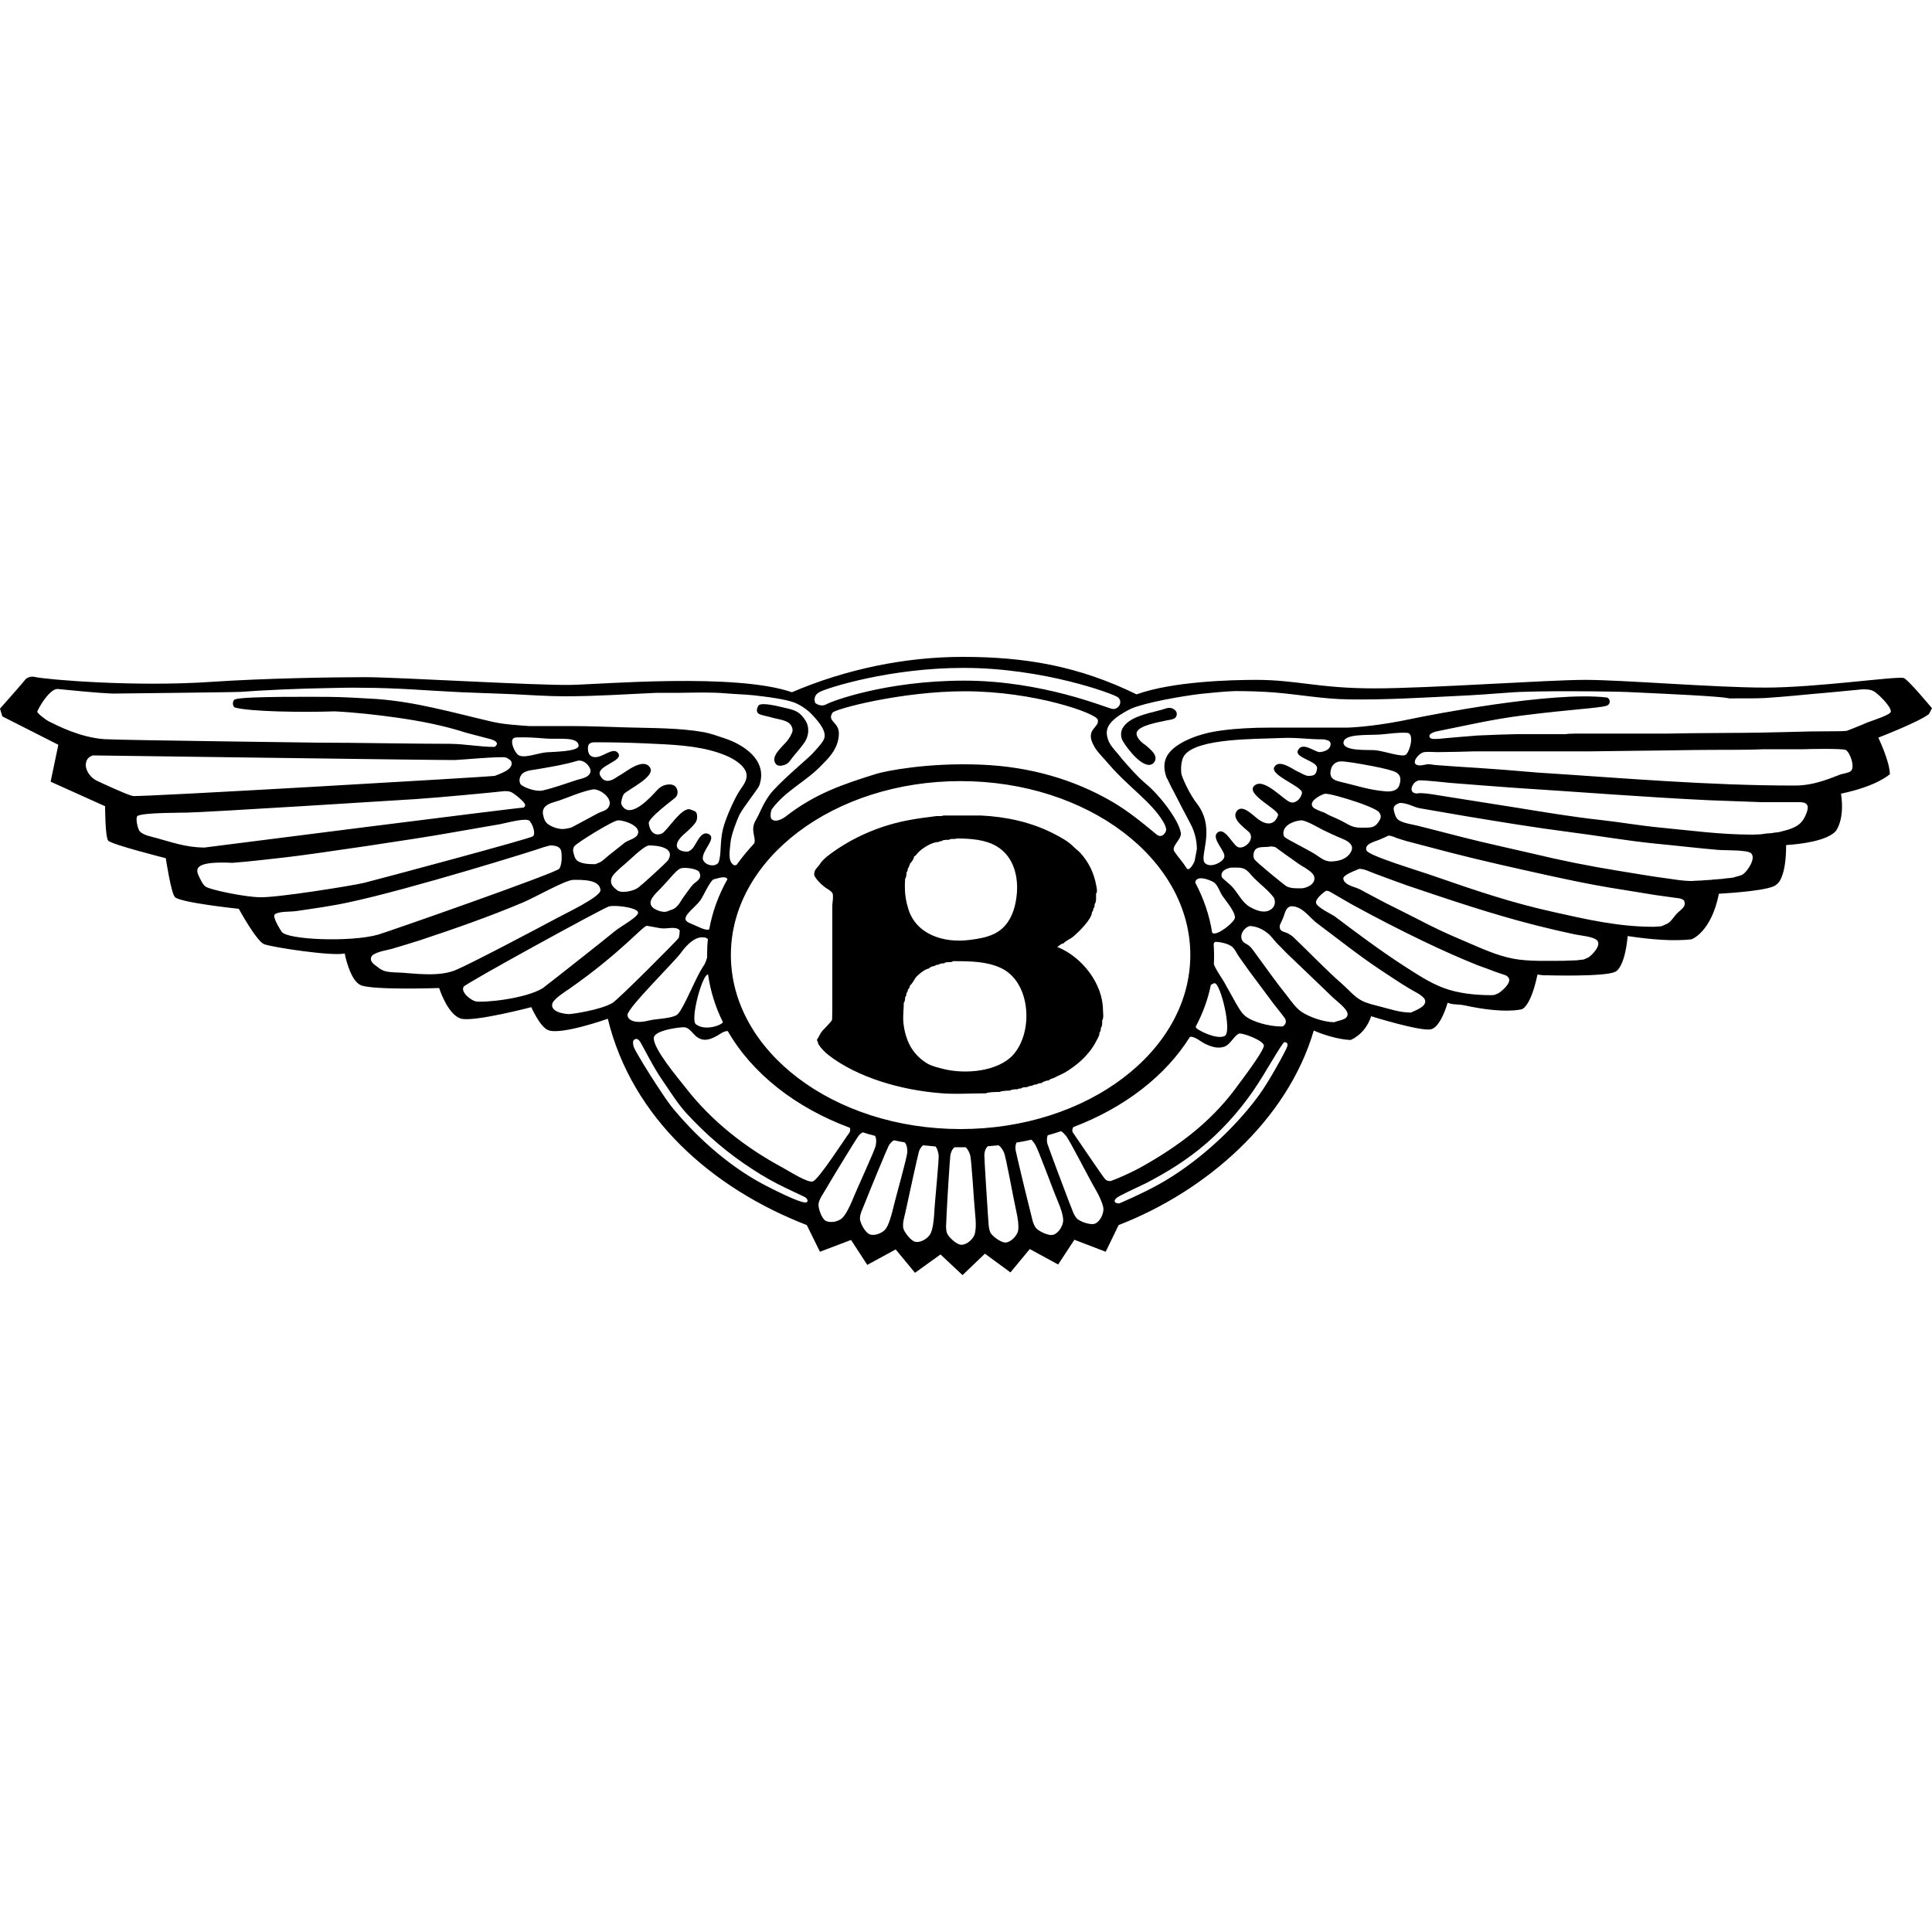
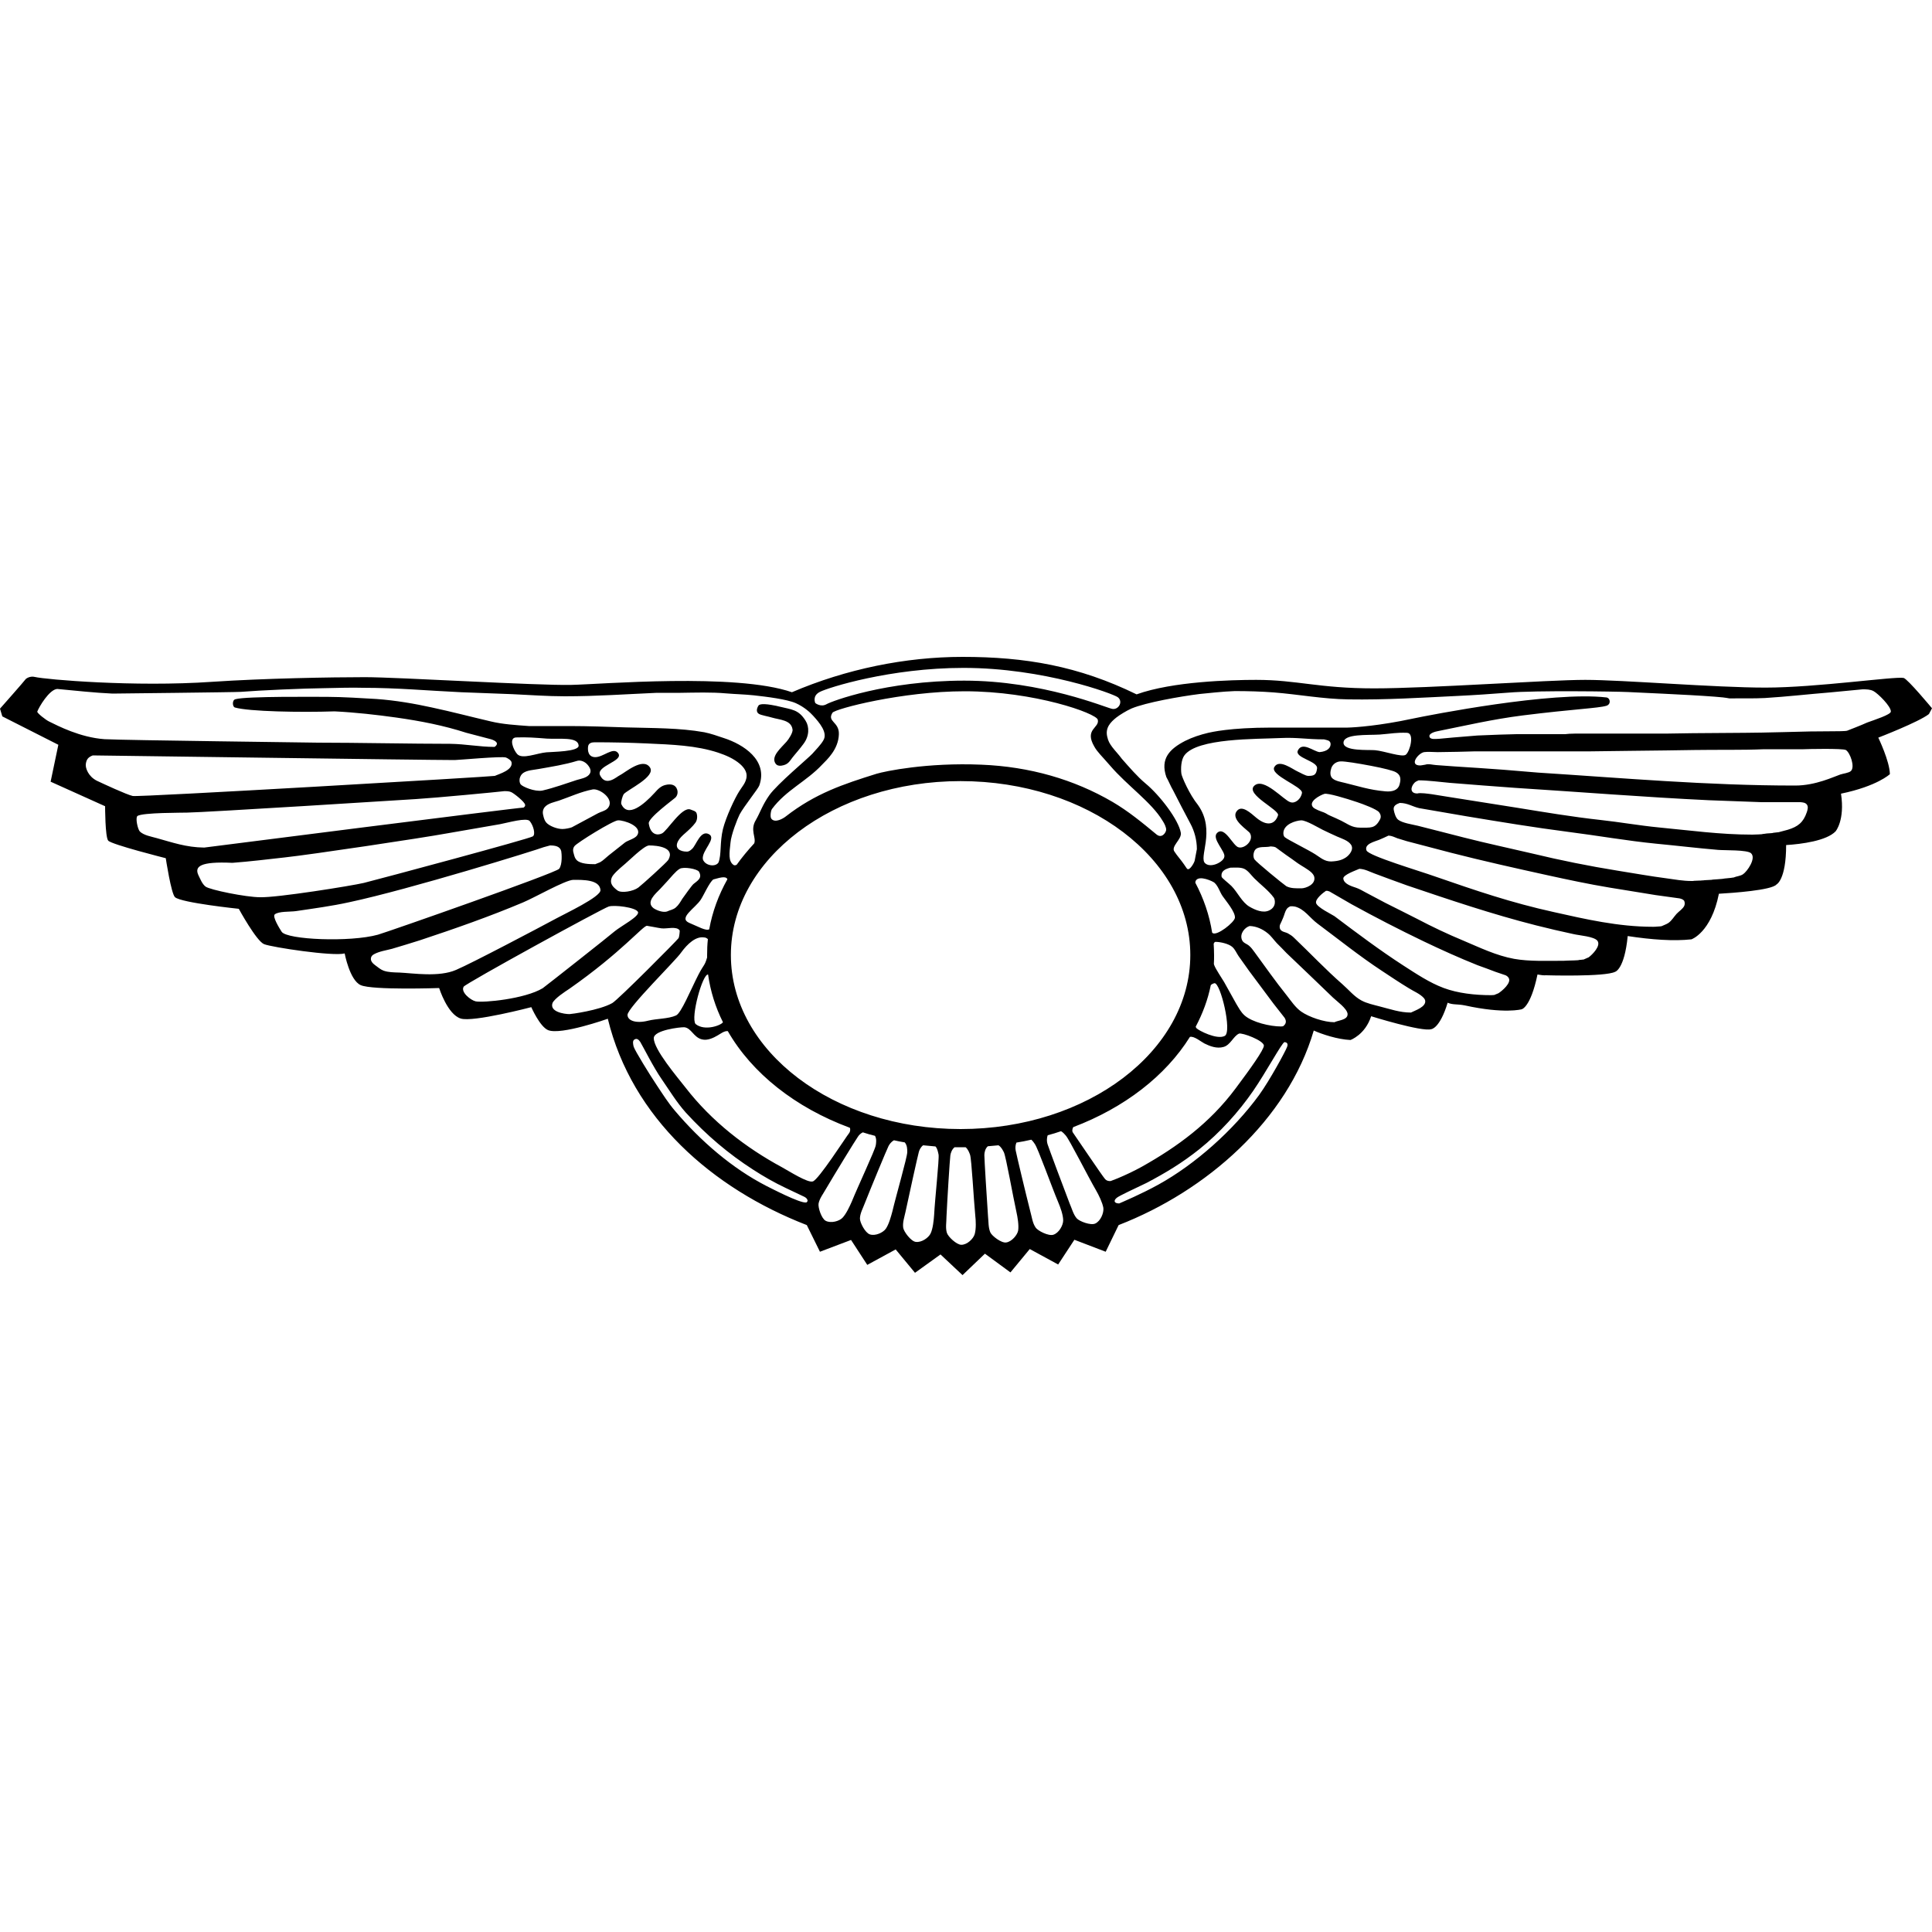
<svg xmlns="http://www.w3.org/2000/svg" version="1.1" x="0px" y="0px" viewBox="0 0 100 100" style="enable-background:new 0 0 100 100;" xml:space="preserve">
  <style type="text/css">
    .default{fill:#000000;}
    .st0{fill:#010101;}
    .st1{fill:#020102;}
    .st2{fill:#231F20;}
    .st3{fill-rule:evenodd;clip-rule:evenodd;fill:#000000;}
    .st4{fill-rule:evenodd;clip-rule:evenodd;fill:#FFFFFF;}
    .st5{fill:#120A08;}
    .st6{fill:#1A171B;}
    .st7{fill:#010000;}
</style>
  <g class="default">
    <path d="M100,36.66c0,0-1.27-1.53-1.47-1.57c-0.45-0.09-4.52,0.5-7.15,0.5c-2.63,0-7.38-0.4-9.33-0.4         c-1.95,0-8.06,0.44-10.93,0.44c-2.87,0-3.99-0.44-6.1-0.44c-1.31,0-4.33,0.08-6.19,0.75C55.82,34.47,53.07,34,49.82,34         c-2.95,0-6.03,0.63-8.83,1.83c-2.91-1.01-9.89-0.41-11.42-0.38c-1.75,0.04-8.97-0.4-10.68-0.4c-1.71,0-5.23,0.06-7.9,0.24         c-4.05,0.28-8.63-0.12-9.18-0.25c-0.27-0.07-0.47,0.1-0.47,0.1C1.23,35.29,0,36.68,0,36.68l0.12,0.4l2.9,1.47l-0.4,1.91l2.82,1.27         c0,0,0,1.59,0.16,1.78c0.16,0.2,2.98,0.91,2.98,0.91s0.28,1.85,0.48,2.02c0.33,0.29,3.3,0.6,3.3,0.6s0.91,1.67,1.31,1.83         c0.4,0.16,3.57,0.64,4.17,0.48c0,0,0.26,1.39,0.83,1.64c0.6,0.27,4.06,0.15,4.06,0.15s0.43,1.37,1.12,1.58         c0.64,0.2,3.65-0.59,3.65-0.59s0.44,1.01,0.87,1.19c0.67,0.27,3.09-0.59,3.09-0.59c1.25,5.14,5.4,8.78,10.3,10.68l0.68,1.38         l1.61-0.61l0.84,1.29l1.47-0.8l1,1.21l1.32-0.95L49.82,66l1.16-1.11l1.32,0.97l1-1.21l1.47,0.8l0.84-1.28l1.62,0.62l0.67-1.38         c4.54-1.76,8.74-5.43,10.1-10.07c0.42,0.19,1.23,0.46,1.9,0.49c0,0,0.76-0.27,1.07-1.23c0,0,2.63,0.82,3.11,0.67         c0,0,0.44-0.02,0.85-1.37c0.27,0.12,0.49,0.06,0.89,0.14c2.05,0.45,2.94,0.2,2.94,0.2s0.46-0.08,0.82-1.8         c0.18,0.03,0.31,0.05,0.45,0.04c0,0,3.04,0.09,3.57-0.18c0,0,0.48-0.12,0.65-1.85c1.25,0.19,2.38,0.27,3.3,0.17         c0,0,1.02-0.35,1.42-2.36c0.69-0.04,2.73-0.18,2.98-0.48c0,0,0.5-0.23,0.5-2.04c0.8-0.05,2.09-0.22,2.56-0.71         c0,0,0.49-0.57,0.28-1.95c1.88-0.39,2.53-1.01,2.53-1.01c-0.01-0.67-0.6-1.89-0.6-1.89s2.1-0.81,2.62-1.22L100,36.66z          M42.44,35.81c0.43-0.22,3.64-1.24,7.43-1.24c4.16,0,7.78,1.35,7.99,1.52c0.29,0.23,0.03,0.67-0.3,0.6         c-0.32-0.06-3.6-1.46-7.65-1.46c-4.05,0-6.88,1.07-7.13,1.22c-0.3,0.17-0.58-0.06-0.58-0.06S42.02,36.02,42.44,35.81z          M56.64,38.64c0.16,0.29,0.38,0.48,0.82,0.99c0.88,1.03,2.15,1.9,2.72,2.86c0.08,0.12,0.19,0.33,0.18,0.47         c-0.01,0.13-0.22,0.46-0.5,0.23c-0.76-0.63-1.47-1.21-2.27-1.68c-2-1.17-4.3-1.83-6.79-1.93c-2.82-0.12-5,0.34-5.43,0.47         c-1.73,0.54-3.17,1.02-4.7,2.21c-0.11,0.09-0.56,0.37-0.75,0.11c-0.07-0.1-0.02-0.43,0.04-0.5c0.73-0.98,1.78-1.42,2.6-2.3         c0.22-0.23,0.84-0.77,0.86-1.57c0.02-0.65-0.63-0.64-0.33-1.11c0.13-0.2,3.6-1.11,6.84-1.11c3.62,0,6.81,1.14,6.89,1.47         C56.93,37.68,56.11,37.73,56.64,38.64z M2.55,37.35c-0.16-0.07-0.65-0.45-0.62-0.52c0.09-0.24,0.62-1.14,1.03-1.17         c0.87,0.08,1.95,0.2,2.86,0.24c0,0,6.46-0.07,6.65-0.09c0.97-0.08,3.29-0.18,4.29-0.19c0.55-0.01,1.49-0.04,2.02-0.02         c1.79,0,3.37,0.15,5.1,0.23c0.89,0.04,1.75,0.06,2.64,0.1c0.89,0.04,1.81,0.11,2.72,0.11c1.63,0,3.17-0.11,4.76-0.18l1.22,0         c0.76-0.01,1.6-0.04,2.37,0.03c0.48,0.04,0.96,0.05,1.43,0.1c0.63,0.07,1.72,0.2,2.18,0.41c0.42,0.19,0.73,0.47,0.89,0.65         c0.31,0.34,0.78,0.88,0.52,1.28c-0.11,0.2-0.4,0.5-0.56,0.68c-0.21,0.23-1.82,1.57-2.23,2.15c-0.36,0.51-0.47,0.89-0.7,1.29         c-0.31,0.51,0.03,0.9-0.08,1.2c-0.33,0.36-0.64,0.73-0.91,1.11c-0.06,0.03-0.11,0.04-0.16,0.01c-0.28-0.19-0.22-0.61-0.16-1.15         c0.03-0.41,0.36-1.24,0.47-1.46c0.23-0.43,0.96-1.33,1.02-1.5c0.47-1.32-0.84-2.14-1.84-2.46c-0.33-0.11-0.66-0.23-1.01-0.3         c-1.29-0.23-2.66-0.21-4.05-0.25c-0.95-0.03-1.96-0.07-2.93-0.07l-2.1,0c-0.67-0.05-1.35-0.09-1.97-0.24         c-1.07-0.25-1.97-0.49-3.04-0.72c-0.91-0.2-1.89-0.37-2.87-0.44c-0.66-0.04-1.81-0.11-2.5-0.11c-0.51,0-4.25-0.04-4.8,0.12         c-0.19,0.04-0.16,0.4-0.03,0.43c0.72,0.21,3.39,0.26,5.16,0.2c1.04,0.05,2.2,0.18,3.19,0.32c1.27,0.18,2.45,0.41,3.63,0.79         l1.26,0.33c0.21,0.06,0.48,0.2,0.2,0.4c-0.78,0-1.5-0.15-2.29-0.16c-1.99,0-4.86-0.06-6.86-0.06c-0.21-0.01-9.88-0.12-11.04-0.18         C4.14,38.17,2.98,37.56,2.55,37.35z M36.71,48.1c-0.17,0.1-0.59-0.15-1.03-0.33c-0.59-0.25,0.29-0.75,0.59-1.2         c0.16-0.24,0.44-0.89,0.65-1.05c0.22-0.05,0.65-0.22,0.73-0.01C37.19,46.33,36.87,47.2,36.71,48.1z M37.42,52.91         C37.33,53.07,36.47,53.39,36,53c-0.26-0.33,0.36-2.6,0.65-2.56C36.77,51.3,37.03,52.13,37.42,52.91z M26.9,40.29         c0.03-0.11,0.08-0.21,0.18-0.28c0.21-0.15,0.56-0.16,0.82-0.21c0.67-0.12,1.33-0.22,1.98-0.42c0.19-0.05,0.4,0.05,0.53,0.2         c0.13,0.15,0.24,0.35,0.07,0.53c-0.15,0.16-0.42,0.2-0.62,0.26c-0.59,0.19-1.15,0.4-1.79,0.55c-0.4,0.07-1.02-0.2-1.12-0.32         C26.89,40.52,26.88,40.4,26.9,40.29z M26.77,39.03c-0.2-0.22-0.45-0.84-0.06-0.86c0.56-0.02,0.96,0.01,1.59,0.06         c0.65,0.04,1.62-0.11,1.65,0.36c0.02,0.32-1.35,0.32-1.67,0.35C27.8,38.98,27.03,39.32,26.77,39.03z M28.2,41.77         c0.18-0.2,0.49-0.25,0.73-0.33c0.58-0.2,1.13-0.46,1.75-0.58c0.37-0.06,1.19,0.54,0.76,0.99c-0.13,0.13-0.33,0.16-0.48,0.24         c-0.45,0.24-0.91,0.49-1.36,0.73c-0.1,0.04-0.34,0.09-0.49,0.09c-0.28,0-0.69-0.16-0.84-0.34c-0.08-0.09-0.13-0.25-0.15-0.36         C28.07,42.04,28.1,41.89,28.2,41.77z M29.74,43.79c0.13-0.17,1.98-1.32,2.25-1.33c0.31-0.01,1.26,0.3,1,0.76         c-0.1,0.18-0.47,0.27-0.63,0.38c-0.31,0.25-0.55,0.43-0.86,0.68c-0.15,0.12-0.28,0.26-0.44,0.35c-0.08,0.03-0.17,0.07-0.25,0.1         c-0.3,0-0.76-0.01-0.96-0.21c-0.09-0.09-0.12-0.2-0.15-0.32C29.65,44.05,29.64,43.91,29.74,43.79z M31.67,45.41         c0.07-0.17,0.42-0.47,0.56-0.59c0.3-0.24,1.1-1.06,1.37-1.06c0.43,0,1.36,0.1,0.99,0.75c-0.08,0.13-1.35,1.28-1.55,1.43         c-0.27,0.2-0.88,0.3-1.08,0.15C31.74,45.92,31.53,45.74,31.67,45.41z M34.17,46.01c0.12-0.13,0.24-0.26,0.37-0.4         c0.17-0.18,0.43-0.52,0.64-0.64c0.2-0.12,0.91,0,1,0.15c0.19,0.34-0.09,0.47-0.29,0.64c-0.09,0.08-0.46,0.6-0.58,0.77         c-0.09,0.15-0.19,0.32-0.33,0.44c-0.14,0.12-0.29,0.13-0.46,0.21c-0.2,0.06-0.51-0.05-0.69-0.17         C33.41,46.69,33.93,46.26,34.17,46.01z M37.42,42.91c-0.17,0.7-0.07,1.32-0.23,1.73c-0.15,0.25-0.69,0.18-0.81-0.16         c-0.08-0.45,0.75-1.09,0.3-1.31c-0.43-0.21-0.65,0.59-0.86,0.77c-0.08,0.07-0.15,0.14-0.27,0.14c-0.35,0-0.66-0.17-0.45-0.55         c0.08-0.15,0.23-0.29,0.37-0.41c0.16-0.14,0.4-0.36,0.52-0.53c0.1-0.13,0.12-0.35,0.06-0.51c-0.05-0.11-0.2-0.13-0.31-0.18         c-0.45-0.17-1.21,1.12-1.48,1.24c-0.25,0.12-0.6,0.05-0.68-0.52c-0.04-0.28,1.25-1.22,1.37-1.33c0.11-0.1,0.15-0.27,0.1-0.42         c-0.08-0.26-0.33-0.31-0.61-0.24c-0.21,0.05-0.36,0.18-0.56,0.41c-0.56,0.61-1.39,1.31-1.72,0.58c-0.04-0.09,0.07-0.44,0.12-0.51         c0.18-0.23,1.69-0.91,1.36-1.39c-0.37-0.54-1.29,0.28-1.58,0.42c-0.11,0.04-0.7,0.61-1-0.01c-0.23-0.49,1.23-0.73,0.94-1.14         c-0.25-0.36-0.77,0.21-1.2,0.2c-0.36-0.01-0.39-0.35-0.36-0.56c0.03-0.17,0.18-0.21,0.35-0.21c0.91,0,1.79,0.02,2.68,0.06         c1.32,0.06,2.56,0.1,3.71,0.48c0.39,0.13,0.81,0.31,1.13,0.59c0.19,0.17,0.37,0.4,0.33,0.68c0,0.02-0.01,0.04-0.01,0.06         c-0.06,0.27-0.23,0.44-0.37,0.67C38.03,41.32,37.58,42.28,37.42,42.91z M6.87,41.2c-0.32-0.07-1.54-0.64-1.86-0.79         c-0.45-0.23-0.59-0.66-0.57-0.85c0.03-0.26,0.13-0.37,0.36-0.46c0.42,0,17.18,0.24,18.74,0.24c0.17,0,2.44-0.21,2.65-0.13         c0.1,0.04,0.28,0.15,0.29,0.26c0.06,0.39-0.62,0.58-0.87,0.69C25.59,40.19,7.17,41.27,6.87,41.2z M8.11,43.38         c-0.28-0.08-0.66-0.14-0.87-0.34c-0.11-0.11-0.24-0.7-0.13-0.8c0.23-0.19,2.41-0.17,2.58-0.18c0.9-0.01,11.25-0.66,11.84-0.7         c1.11-0.07,4.15-0.36,4.57-0.41c0.13,0,0.25,0,0.36,0.05c0.14,0.06,0.71,0.51,0.72,0.66c0.01,0.07-0.03,0.1-0.08,0.14         c-0.29,0-16.47,2.06-16.53,2.07C9.63,43.86,8.91,43.6,8.11,43.38z M13.46,46.44c-0.72,0-2.59-0.38-2.82-0.55         c-0.18-0.14-0.27-0.39-0.37-0.59c-0.21-0.45,0.08-0.72,1.76-0.64c0.92-0.07,1.81-0.18,2.71-0.28c1.38-0.15,7-0.99,8.43-1.25         c0.9-0.16,1.8-0.31,2.71-0.47c0.42-0.08,1.38-0.36,1.54-0.16c0.19,0.23,0.31,0.69,0.16,0.79c-0.19,0.13-7.76,2.16-8.75,2.41         C18.19,45.85,14.33,46.47,13.46,46.44z M14.58,48.23c-0.11-0.17-0.49-0.78-0.36-0.9c0.2-0.17,0.81-0.13,1.09-0.17         c0.94-0.14,1.85-0.26,2.76-0.46c3.15-0.67,9.78-2.73,10.07-2.85c0.11-0.03,0.22-0.06,0.33-0.09c0.26,0,0.52,0.04,0.58,0.3         c0.02,0.1,0.07,0.68-0.11,0.91c-0.18,0.22-8.8,3.24-9.38,3.41C18.11,48.78,14.86,48.64,14.58,48.23z M23.61,50.2         c-0.89,0.39-2.24,0.17-2.93,0.14c-0.29-0.01-0.58-0.01-0.83-0.1c-0.16-0.06-0.29-0.18-0.43-0.28c-0.11-0.08-0.25-0.21-0.22-0.37         c0.01-0.09,0.08-0.16,0.16-0.2c0.27-0.15,0.63-0.2,0.93-0.28c0.48-0.14,0.96-0.29,1.44-0.44c1.81-0.6,3.61-1.23,5.34-1.96         c0.62-0.26,2.17-1.15,2.6-1.17c0.49,0,1.37-0.02,1.41,0.53c0.03,0.35-1.86,1.23-2.29,1.47C27.88,48.03,24.43,49.85,23.61,50.2z          M28.09,51.15c-0.93,0.56-3.08,0.76-3.47,0.68c-0.26-0.06-0.79-0.48-0.62-0.76c0.1-0.17,7.2-4.06,7.51-4.15         c0.29-0.09,1.39,0.04,1.51,0.28c0.11,0.22-0.89,0.74-1.2,1C31.57,48.42,28.36,50.95,28.09,51.15z M29.48,52.49         c-0.28,0-1.05-0.12-0.88-0.58c0.12-0.24,0.64-0.58,0.87-0.73c2.7-1.89,3.83-3.29,4.02-3.26c0.21,0.03,0.52,0.1,0.74,0.13         c0.28,0.04,0.79-0.13,0.95,0.11c0.01,0.03-0.02,0.34-0.06,0.4c-0.09,0.13-3.12,3.18-3.43,3.36C31.01,52.3,29.55,52.49,29.48,52.49         z M32.48,52.53c0-0.37,2.52-2.84,2.77-3.22c0.34-0.47,0.77-0.85,1.18-0.79c0.09,0,0.16,0.04,0.21,0.09         c-0.03,0.27-0.04,0.54-0.04,0.82l0,0.13l-0.01,0.03c-0.12,0.41-0.16,0.32-0.44,0.86c-0.42,0.82-0.89,1.99-1.16,2.11         c-0.4,0.18-1,0.16-1.44,0.27C32.92,52.99,32.48,52.83,32.48,52.53z M41.71,62.24c-0.33,0.03-1.79-0.73-2.05-0.86         c-1.75-0.9-3.38-2.3-4.72-3.88c-0.36-0.42-0.64-0.87-0.94-1.32c-0.35-0.52-1.14-1.8-1.2-2c-0.03-0.11-0.08-0.33,0.05-0.38         c0.11-0.07,0.21,0.01,0.29,0.13c0.14,0.23,0.69,1.33,1.11,1.93c0.44,0.64,0.77,1.19,1.25,1.73c1.07,1.17,2.22,2.14,3.48,2.95         c0.54,0.35,1.1,0.67,1.67,0.94c0.33,0.16,0.66,0.31,0.99,0.47c0.07,0.04,0.14,0.09,0.16,0.18C41.8,62.17,41.78,62.24,41.71,62.24z          M42.07,61.15c-0.26,0.09-1.24-0.54-1.59-0.73c-1.87-1.01-3.64-2.37-5-4.13c-0.43-0.55-1.65-1.98-1.64-2.56         c0.01-0.41,1.36-0.57,1.58-0.56c0.37,0.04,0.48,0.53,0.92,0.63c0.28,0.07,0.59-0.08,0.81-0.21c0.14-0.08,0.34-0.24,0.52-0.22         c1.25,2.18,3.5,3.96,6.31,5c0.01,0.01,0.01,0.02,0.02,0.03c0.02,0.11-0.01,0.2-0.05,0.25C43.8,58.83,42.36,61.08,42.07,61.15z          M43.61,63.03c-0.17,0.18-0.6,0.3-0.87,0.16c-0.22-0.11-0.41-0.7-0.37-0.9c0.05-0.26,0.24-0.5,0.38-0.75         c0.44-0.75,1.53-2.53,1.66-2.71c0.05-0.08,0.14-0.17,0.25-0.22c0.21,0.07,0.42,0.13,0.63,0.18c0.09,0.16,0.06,0.36,0.04,0.49         c-0.04,0.25-0.93,2.14-1.24,2.91C43.98,62.44,43.8,62.83,43.61,63.03z M46.19,62.7c-0.07,0.26-0.18,0.67-0.34,0.9         c-0.14,0.2-0.55,0.39-0.83,0.29c-0.24-0.08-0.52-0.62-0.51-0.83c0.01-0.27,0.16-0.53,0.26-0.8c0.32-0.81,1.12-2.74,1.22-2.94         c0.05-0.1,0.15-0.23,0.28-0.3c0.18,0.04,0.37,0.08,0.56,0.11c0.13,0.15,0.13,0.36,0.13,0.5C46.96,59.89,46.38,61.89,46.19,62.7z          M48.35,62.89c-0.02,0.27-0.06,0.69-0.18,0.95c-0.11,0.23-0.47,0.48-0.77,0.44c-0.25-0.03-0.62-0.53-0.65-0.73         c-0.04-0.27,0.06-0.55,0.12-0.83c0.18-0.85,0.63-2.89,0.69-3.1c0.03-0.11,0.1-0.25,0.22-0.34c0.21,0.02,0.42,0.04,0.64,0.06         c0.11,0.12,0.13,0.3,0.16,0.42C48.62,59.99,48.39,62.07,48.35,62.89z M37.83,49.43c0-4.97,5.32-9,11.89-9         c6.57,0,11.89,4.03,11.89,9c0,4.97-5.32,9.01-11.89,9.01C43.15,58.44,37.83,54.41,37.83,49.43z M50.45,63.88         c-0.07,0.24-0.39,0.55-0.69,0.55c-0.25,0-0.69-0.42-0.75-0.62c-0.08-0.26-0.02-0.55-0.02-0.84c0.04-0.87,0.17-2.95,0.2-3.17         c0.02-0.13,0.08-0.31,0.22-0.42c0.1,0,0.2,0,0.3,0c0.09,0,0.18,0,0.27,0c0.13,0.11,0.19,0.28,0.23,0.39         c0.08,0.24,0.19,2.33,0.27,3.15C50.51,63.18,50.53,63.6,50.45,63.88z M52.08,64.31c-0.25,0.04-0.74-0.34-0.82-0.52         c-0.11-0.25-0.09-0.55-0.12-0.83c-0.06-0.87-0.19-2.95-0.19-3.17c0-0.13,0.04-0.34,0.18-0.46c0.18-0.02,0.37-0.03,0.55-0.05         c0.15,0.09,0.22,0.25,0.28,0.36c0.11,0.23,0.47,2.28,0.65,3.09c0.06,0.27,0.13,0.68,0.09,0.96         C52.66,63.92,52.37,64.27,52.08,64.31z M54.52,63.91c-0.24,0.08-0.81-0.2-0.92-0.38c-0.16-0.23-0.19-0.54-0.27-0.82         c-0.22-0.86-0.72-2.95-0.76-3.17c-0.02-0.11-0.02-0.26,0.04-0.4c0.26-0.04,0.51-0.09,0.77-0.15c0.08,0.07,0.14,0.16,0.18,0.22         c0.16,0.21,0.88,2.23,1.21,3.01c0.11,0.26,0.26,0.66,0.26,0.95C55.03,63.42,54.81,63.82,54.52,63.91z M56.69,63.33         c-0.23,0.11-0.82-0.11-0.96-0.27c-0.18-0.21-0.25-0.51-0.37-0.78c-0.32-0.83-1.07-2.84-1.14-3.06c-0.04-0.12-0.05-0.3,0.01-0.46         c0.23-0.06,0.46-0.13,0.69-0.21c0.1,0.06,0.18,0.15,0.24,0.22c0.18,0.19,1.14,2.1,1.57,2.84c0.14,0.24,0.33,0.63,0.38,0.91         C57.14,62.78,56.97,63.2,56.69,63.33z M57.2,61.03c-0.14-0.15-1.59-2.31-1.66-2.4c-0.06-0.07-0.04-0.2,0.01-0.29         c2.64-1,4.78-2.65,6.04-4.67c0.21-0.06,0.59,0.26,0.75,0.34c0.28,0.14,0.64,0.28,0.99,0.18c0.36-0.1,0.51-0.56,0.8-0.69         c0.16-0.06,1.27,0.35,1.29,0.62c-0.01,0.23-0.69,1.18-1.46,2.21c-1.34,1.8-3.01,3.02-4.86,4.06c-0.4,0.22-0.82,0.42-1.25,0.6         l-0.36,0.14C57.37,61.14,57.27,61.11,57.2,61.03z M70.97,39.64c0.69,0.13,1.17,0.26,1.28,0.33c0.25,0.14,0.28,0.35,0.18,0.67         c-0.09,0.27-0.38,0.35-0.72,0.32c-0.44-0.04-0.75-0.1-1.13-0.19c-0.33-0.08-0.65-0.17-0.98-0.25c-0.2-0.05-0.46-0.09-0.62-0.22         c-0.16-0.13-0.13-0.37-0.07-0.55c0.08-0.22,0.29-0.34,0.49-0.34C69.6,39.4,70.29,39.51,70.97,39.64z M69.54,38.43         c0.03-0.46,1.23-0.37,1.88-0.41c0.63-0.05,0.85-0.11,1.41-0.09c0.39,0.02,0.16,0.94-0.06,1.13c-0.18,0.16-1.12-0.19-1.6-0.23         C70.84,38.8,69.51,38.9,69.54,38.43z M70.25,41.52c0.3,0.1,1,0.36,1.13,0.52c0.08,0.1,0.12,0.24,0.05,0.37         c-0.26,0.5-0.5,0.42-1.02,0.43c-0.45,0-0.64-0.19-0.99-0.36c-0.19-0.09-0.38-0.18-0.57-0.26c-0.17-0.07-0.16-0.1-0.33-0.17         c-0.14-0.05-0.46-0.16-0.56-0.27c-0.25-0.29,0.34-0.61,0.59-0.69C68.72,41.04,69.66,41.32,70.25,41.52z M63.36,50.83         c-0.1-0.17-0.45-0.69-0.51-0.87c-0.01-0.02-0.02-0.05-0.02-0.08c0.01-0.15,0.01-0.29,0.01-0.44c0-0.2-0.01-0.39-0.02-0.59         c0.02-0.06,0.05-0.09,0.09-0.1c0.26,0,0.69,0.1,0.87,0.26c0.15,0.13,0.22,0.32,0.33,0.48l0.54,0.76l1.26,1.69l0.58,0.74         c0.11,0.18,0.08,0.32-0.08,0.44l-0.1,0.01c-0.58,0-1.49-0.22-1.89-0.57c-0.2-0.18-0.3-0.39-0.43-0.6L63.36,50.83z M63.39,53.62         c-0.4,0.21-1.35-0.28-1.46-0.4c-0.02-0.02-0.03-0.05-0.04-0.08c0.36-0.68,0.63-1.4,0.78-2.15c0.05-0.05,0.11-0.08,0.19-0.1         C63.17,50.85,63.79,53.42,63.39,53.62z M64.93,44.48c-0.08-0.13-0.06-0.34,0.02-0.47c0.16-0.24,0.56-0.13,0.82-0.2         c0.1,0.01,0.18,0.01,0.26,0.05c0.18,0.14,0.34,0.24,0.52,0.38c0.2,0.13,0.42,0.3,0.62,0.44c0.23,0.16,0.5,0.29,0.71,0.48         c0.07,0.07,0.14,0.16,0.15,0.25c0.06,0.37-0.42,0.56-0.66,0.57c-0.28,0-0.56,0.01-0.79-0.11C66.44,45.78,65.03,44.63,64.93,44.48z          M65.7,47.12c-0.32,0.16-0.73-0.02-1.01-0.18c-0.4-0.22-0.64-0.77-0.95-1.08c-0.14-0.14-0.51-0.42-0.51-0.48         c-0.05-0.31,0.22-0.41,0.46-0.47c0.24,0,0.51-0.03,0.71,0.06c0.2,0.09,0.36,0.33,0.52,0.49c0.34,0.34,0.73,0.62,1.01,1         C65.99,46.54,66.09,46.93,65.7,47.12z M66.51,43.34c-0.08-0.06-0.09-0.17-0.08-0.27c0.05-0.41,0.61-0.59,0.92-0.61         c0.27,0,0.94,0.41,1.11,0.49c0.25,0.12,0.5,0.24,0.75,0.35c0.23,0.1,0.56,0.2,0.71,0.41c0.18,0.24-0.07,0.55-0.27,0.68         c-0.12,0.07-0.28,0.18-0.75,0.2c-0.35,0-0.55-0.2-0.82-0.37C67.74,44,66.65,43.46,66.51,43.34z M68.3,38.93         c-0.3-0.03-0.89-0.56-1.12-0.09c-0.2,0.39,1.05,0.55,0.99,0.94c-0.04,0.33-0.16,0.38-0.45,0.38c-0.13,0.01-0.44-0.18-0.54-0.22         c-0.29-0.13-0.97-0.67-1.22-0.24c-0.25,0.43,1.47,1.01,1.43,1.34c-0.05,0.32-0.36,0.57-0.6,0.48c-0.33-0.08-1.39-1.33-1.88-0.84         c-0.44,0.45,1.33,1.24,1.24,1.52c-0.15,0.46-0.55,0.6-1.12,0.13c-0.29-0.24-0.76-0.7-1.02-0.34c-0.33,0.44,0.61,0.99,0.69,1.14         c0.21,0.37-0.27,0.8-0.58,0.73c-0.29-0.04-0.72-1.13-1.12-0.75c-0.31,0.29,0.45,0.97,0.37,1.24c-0.03,0.25-0.67,0.59-0.97,0.35         c-0.41-0.27,0.56-1.69-0.39-3.03c-0.46-0.57-0.83-1.45-0.86-1.61c-0.04-0.27-0.02-0.74,0.16-0.97c0.67-0.89,3.69-0.83,4.98-0.89         c0.86-0.04,1.35,0.07,2.24,0.07c0.14,0.04,0.31,0.04,0.34,0.21C68.89,38.69,68.73,38.89,68.3,38.93z M62.86,45.69         c0.2,0.18,0.27,0.47,0.42,0.69c0.18,0.26,0.66,0.82,0.64,1.12c-0.02,0.24-0.95,0.97-1.16,0.79c-0.01-0.01-0.01-0.01-0.02-0.02         c-0.14-0.9-0.44-1.77-0.87-2.58c0-0.04,0.01-0.07,0.02-0.1C62.06,45.27,62.8,45.63,62.86,45.69z M66.61,54.21         c-0.08,0.21-0.87,1.68-1.44,2.47c-1.34,1.83-3.3,3.58-5.22,4.64c-0.91,0.5-1.82,0.88-2.02,0.97c-0.23,0-0.33-0.12-0.13-0.29         c0.15-0.12,0.92-0.47,1.54-0.77c0.99-0.52,1.85-1.04,2.74-1.75c1.06-0.85,2.02-1.91,2.78-3.01c0.68-0.99,1.47-2.46,1.62-2.53         C66.64,53.95,66.68,54.05,66.61,54.21z M69.07,52.91c-0.54,0-1.32-0.27-1.72-0.55c-0.3-0.21-0.53-0.56-0.75-0.84         c-0.58-0.72-1.11-1.48-1.66-2.23c-0.09-0.12-0.17-0.24-0.29-0.34c-0.13-0.11-0.31-0.14-0.37-0.31c-0.12-0.31,0.14-0.63,0.4-0.71         c0.35,0.01,0.67,0.16,0.93,0.37c0.19,0.15,0.32,0.35,0.48,0.52c0.17,0.17,0.34,0.34,0.5,0.51c0.81,0.77,1.61,1.54,2.41,2.31         c0.2,0.19,0.71,0.55,0.75,0.83c0,0.01,0,0.03,0,0.04C69.74,52.8,69.26,52.81,69.07,52.91z M73.03,52.41         c-0.58,0-1.07-0.18-1.59-0.31c-0.33-0.09-0.69-0.16-0.98-0.32c-0.37-0.2-0.65-0.55-0.97-0.83c-0.87-0.76-1.67-1.61-2.52-2.42         c-0.09-0.09-0.2-0.16-0.31-0.22c-0.13-0.07-0.32-0.07-0.4-0.22c-0.03-0.06-0.03-0.15-0.01-0.22c0.06-0.13,0.12-0.25,0.17-0.38         c0.06-0.14,0.09-0.31,0.18-0.44c0.05-0.07,0.12-0.11,0.19-0.14c0.02,0,0.04,0,0.07,0c0.02,0,0.05,0,0.07,0         c0.03,0.01,0.05,0.01,0.08,0.01c0.51,0.12,0.78,0.59,1.19,0.89c1.1,0.82,2.17,1.68,3.31,2.43c0.47,0.31,0.93,0.62,1.41,0.91         c0.25,0.16,0.57,0.28,0.78,0.51c0.01,0.02,0.03,0.04,0.04,0.06c0.01,0.01,0.01,0.03,0.02,0.04C73.86,52.11,73.24,52.3,73.03,52.41         z M77.56,51.41c-0.07,0.03-0.15,0.06-0.22,0.09c-0.05,0-0.1,0.01-0.15,0.01c-0.86,0-1.73-0.1-2.46-0.37         c-0.75-0.28-1.43-0.74-2.1-1.17c-1.22-0.79-2.39-1.67-3.56-2.55c-0.13-0.09-0.89-0.45-0.95-0.68c-0.05-0.21,0.36-0.53,0.51-0.63         c0.03,0,0.05,0,0.08,0c0.03,0.01,0.06,0.02,0.1,0.03c0.38,0.22,0.76,0.44,1.14,0.66c1.22,0.67,2.46,1.31,3.73,1.92         c0.92,0.44,1.85,0.86,2.8,1.24c0.31,0.11,0.61,0.22,0.92,0.34c0.18,0.06,0.36,0.12,0.53,0.18c0.06,0.03,0.12,0.07,0.16,0.14         C78.24,50.87,77.76,51.28,77.56,51.41z M82.23,49.55c-0.08,0.04-0.17,0.07-0.25,0.11c-0.03,0.01-0.05,0.01-0.08,0.01         c-0.04,0.01-0.08,0.01-0.11,0.01c-0.04,0.01-0.08,0.01-0.11,0.02c-0.06,0-0.12,0.01-0.18,0.01c-0.12,0-0.23,0.01-0.35,0.01         c-0.07,0-0.14,0.01-0.21,0.01c-0.87,0-1.78,0.04-2.57-0.1c-0.93-0.17-1.79-0.59-2.62-0.94c-0.82-0.34-1.62-0.72-2.4-1.13         c-0.54-0.27-1.08-0.55-1.63-0.82c-0.34-0.18-0.68-0.36-1.02-0.54c-0.17-0.09-0.33-0.19-0.51-0.25c-0.24-0.08-0.64-0.2-0.66-0.48         c-0.01-0.19,0.65-0.42,0.83-0.5c0.29,0.01,0.53,0.15,0.78,0.24c0.56,0.21,1.13,0.42,1.69,0.62c2.19,0.74,4.4,1.49,6.69,2.07         c0.63,0.16,1.28,0.31,1.93,0.45c0.3,0.07,1.05,0.12,1.23,0.34C82.88,48.95,82.42,49.41,82.23,49.55z M87.18,46.88         c-0.08,0.17-0.27,0.28-0.4,0.42c-0.14,0.15-0.24,0.34-0.42,0.47c-0.12,0.08-0.24,0.11-0.36,0.17c-0.03,0-0.05,0.01-0.08,0.01         c-0.05,0-0.1,0.01-0.15,0.01c-0.07,0.01-0.15,0.01-0.22,0.01c-1.79,0-3.51-0.4-5.12-0.76c-2.22-0.49-4.03-1.11-6.14-1.84         c-0.81-0.29-3.45-1.07-3.56-1.35c-0.13-0.34,0.43-0.46,0.65-0.55c0.16-0.07,0.33-0.14,0.49-0.22c0.18,0.01,0.3,0.08,0.46,0.14         c0.16,0.05,0.32,0.1,0.49,0.15c0.76,0.2,1.53,0.4,2.29,0.6c1.64,0.42,3.3,0.79,4.98,1.16c1.05,0.23,2.13,0.46,3.21,0.64         c0.8,0.13,1.6,0.26,2.4,0.39c0.41,0.06,0.82,0.11,1.23,0.17c0.09,0.02,0.18,0.05,0.24,0.12C87.21,46.7,87.21,46.8,87.18,46.88z          M90.22,45.25c-0.15,0.1-0.33,0.1-0.49,0.17c-0.03,0-0.06,0.01-0.09,0.01c-0.03,0.01-0.05,0.01-0.08,0.01         c-0.03,0.01-0.06,0.01-0.08,0.01c-0.03,0-0.06,0.01-0.09,0.01c-0.04,0-0.07,0.01-0.11,0.01c-0.04,0.01-0.08,0.01-0.13,0.02         c-0.04,0-0.08,0.01-0.12,0.01c-0.04,0-0.08,0.01-0.13,0.01c-0.05,0-0.09,0.01-0.14,0.01c-0.06,0-0.12,0.01-0.18,0.02         c-0.06,0-0.12,0.01-0.18,0.01c-0.06,0-0.12,0.01-0.18,0.01c-0.04,0.01-0.08,0.01-0.12,0.01c-0.06,0.01-0.11,0.01-0.17,0.01         c-0.08,0-0.16,0.01-0.24,0.01c-0.04,0.01-0.08,0.01-0.13,0.01c-0.46,0-0.88-0.08-1.32-0.14c-0.84-0.11-1.67-0.26-2.49-0.39         c-1.49-0.24-2.98-0.54-4.43-0.89c-1.19-0.28-2.38-0.53-3.55-0.83c-0.79-0.2-1.59-0.41-2.39-0.61c-0.29-0.07-0.79-0.14-1.01-0.31         c-0.13-0.1-0.2-0.35-0.23-0.51c-0.04-0.22,0.15-0.3,0.31-0.36c0.4,0,0.66,0.19,1.01,0.27c0.81,0.14,1.63,0.28,2.44,0.42         c1.75,0.29,3.51,0.58,5.29,0.81c1.5,0.19,3.02,0.46,4.54,0.61c1.06,0.1,2.13,0.23,3.2,0.32c0.35,0.03,1.49-0.01,1.7,0.17         C90.92,44.42,90.43,45.11,90.22,45.25z M93.52,42.04c-0.18,0.53-0.46,0.75-0.99,0.91c-0.15,0.04-0.3,0.08-0.45,0.12         c-0.03,0.01-0.06,0.01-0.08,0.01c-0.03,0-0.05,0.01-0.08,0.01c-0.03,0-0.06,0.01-0.09,0.01c-0.03,0-0.06,0.01-0.1,0.02         c-0.04,0-0.08,0.01-0.13,0.01c-0.05,0-0.1,0.01-0.15,0.01c-0.05,0.01-0.09,0.01-0.14,0.02c-0.04,0-0.09,0.01-0.13,0.02         c-0.06,0-0.12,0.01-0.18,0.01c-0.1,0-0.2,0.01-0.3,0.01c-1.67,0-3.23-0.22-4.82-0.37c-1.03-0.1-2.04-0.28-3.05-0.39         c-1.45-0.16-2.88-0.4-4.3-0.63c-1.18-0.19-2.36-0.37-3.54-0.56c-0.29-0.05-0.58-0.09-0.87-0.14c-0.16-0.02-0.6-0.09-0.76-0.04         c-0.4,0-0.35-0.35-0.14-0.56c0.06-0.06,0.14-0.09,0.21-0.12c0.49,0,1.14,0.09,1.61,0.13c1.13,0.09,2.26,0.18,3.39,0.26         c3.33,0.21,6.67,0.48,10.03,0.64c0.91,0.03,1.81,0.07,2.72,0.1c0.67,0,1.33,0,2,0c0.13,0.01,0.26,0.02,0.34,0.12         C93.61,41.75,93.56,41.92,93.52,42.04z M95.8,39.91c-0.11,0.1-0.41,0.13-0.55,0.18c-0.33,0.11-1.27,0.57-2.33,0.57         c-4.56,0-8.91-0.39-13.31-0.67c-0.6-0.05-1.2-0.1-1.81-0.15c-0.84-0.06-1.67-0.12-2.51-0.17c-0.32-0.02-0.64-0.05-0.96-0.07         c-0.17-0.01-0.39-0.08-0.56-0.02c-0.06,0.01-0.12,0.02-0.18,0.03c-0.03,0-0.06,0.01-0.08,0.01c-0.6,0-0.1-0.64,0.2-0.69         c0.18-0.03,0.51,0,0.7,0c0.41,0,1.71-0.03,1.93-0.04c1.28,0,2.41,0,3.7,0c0.75,0,1.51,0,2.26,0c0.18-0.01,3.82-0.04,5.4-0.07         c1.2-0.02,2.45,0.01,3.61-0.04c0.68,0,1.36,0,2.04,0c0.17-0.01,2.03-0.05,2.19,0.04C95.76,38.95,96.03,39.7,95.8,39.91z          M96.64,37.4c-0.28,0.13-0.93,0.38-1.03,0.42c-0.07,0.03-0.58,0.03-0.67,0.03c-0.12,0-0.91,0.01-1.24,0.01         c-0.13,0-2.55,0.07-3.37,0.07c-0.91,0-1.81,0.02-2.72,0.02c-0.2,0-1.24,0.02-1.3,0.02h-3.9h-0.85l-0.33,0.01L81.01,38H78.5         c-0.19,0-1.46,0.04-2.03,0.07c-0.78,0.06-1.93,0.16-1.98,0.17c-0.15,0-0.46,0.06-0.5-0.11c-0.05-0.18,0.33-0.27,0.45-0.29         c1.4-0.28,2.8-0.61,4.38-0.81c2.63-0.33,3.9-0.37,4.33-0.5c0.25-0.08,0.2-0.4,0-0.43C80.32,35.77,74,37.01,73.1,37.2         c-1.68,0.36-2.93,0.45-3.35,0.46h-3.93c-2.18,0-3.13,0.24-3.28,0.27c-0.42,0.1-0.82,0.23-1.2,0.42c-0.79,0.41-1.3,0.91-0.97,1.87         c0.12,0.21,0.23,0.49,0.35,0.69c0.27,0.54,0.62,1.2,0.9,1.73c0.2,0.37,0.33,0.84,0.33,1.31l-0.11,0.58         c-0.01,0.1-0.25,0.53-0.38,0.45c-0.01-0.01-0.04-0.03-0.06-0.07c-0.15-0.23-0.32-0.45-0.49-0.66c-0.06-0.08-0.1-0.14-0.12-0.17         c-0.2-0.27,0.38-0.63,0.33-0.97c-0.11-0.67-1.09-1.95-1.83-2.56c-0.43-0.36-0.83-0.83-1.22-1.27c-0.16-0.22-0.34-0.4-0.5-0.61         c-0.14-0.19-0.21-0.31-0.26-0.54c-0.11-0.46,0.17-0.75,0.47-0.99c0.18-0.14,0.52-0.35,0.79-0.47c0.75-0.31,2.49-0.62,3.53-0.75         c0.34-0.03,1.18-0.13,1.81-0.15c0.7,0,1.37,0.02,2.02,0.07c1.28,0.1,2.53,0.34,3.86,0.36c1.94,0.03,3.8-0.09,5.68-0.18         c0.84-0.04,1.72-0.1,2.62-0.17c1.37-0.12,5.57-0.06,6.18-0.03c0.3,0.02,3.08,0.13,4.48,0.24c0.31,0.02,0.56,0.05,0.77,0.09         c0.62-0.01,1.23,0.01,1.83-0.02c1.13-0.07,2.26-0.2,3.37-0.29l1.68-0.16c0.21,0,0.4,0,0.57,0.09c0.23,0.12,0.91,0.79,0.9,1.06         C97.87,36.99,97.02,37.26,96.64,37.4z" />
-     <path d="M51.04,56.59c0.07-0.07,0.57-0.07,0.71-0.07c0.06-0.06,0.42-0.07,0.53-0.07c0.07-0.07,0.29-0.07,0.39-0.07         c0.04-0.04,0.12-0.04,0.18-0.04c0.06-0.07,0.22-0.07,0.32-0.07c0.05-0.05,0.18-0.07,0.25-0.07c0.05-0.05,0.16-0.07,0.24-0.07         c0.05-0.05,0.18-0.07,0.25-0.07c0.07-0.08,0.28-0.14,0.39-0.14c0.05-0.08,0.15-0.09,0.23-0.12c0.19-0.09,0.39-0.19,0.58-0.28         c0.67-0.4,1.27-0.93,1.63-1.63c0.07-0.14,0.17-0.27,0.17-0.44c0.06-0.06,0.07-0.16,0.07-0.25c0.08-0.08,0.07-0.26,0.07-0.39         c0.09-0.1,0.04-0.41,0.04-0.55c-0.02-1.37-1.09-2.7-2.28-3.21c-0.02-0.01-0.08-0.01-0.08-0.04c0.09-0.06,0.21-0.18,0.32-0.18         c0.09-0.13,0.38-0.24,0.51-0.36c0.28-0.24,0.96-0.9,0.96-1.26c0.05-0.04,0.07-0.11,0.07-0.18c0.06-0.05,0.07-0.16,0.07-0.24         c0.1-0.1,0.07-0.37,0.07-0.53c0.09-0.1,0.03-0.32,0.01-0.43c-0.12-0.65-0.38-1.2-0.83-1.69c-0.1-0.11-0.22-0.19-0.32-0.29         c-0.32-0.33-0.74-0.54-1.13-0.74c-1.1-0.55-2.37-0.84-3.7-0.9c-0.65,0-1.29,0-1.93,0c-0.09,0.05-0.25,0.02-0.36,0.03         c-0.48,0.06-0.96,0.12-1.43,0.21c-1.35,0.25-2.65,0.78-3.75,1.53c-0.28,0.19-0.6,0.41-0.82,0.69c-0.01,0.01-0.01,0.02-0.02,0.04         c-0.08,0.13-0.22,0.23-0.28,0.38c-0.02,0.06-0.04,0.15-0.02,0.22c0.08,0.22,0.48,0.59,0.68,0.7c0.1,0.06,0.27,0.17,0.28,0.3         c0.02,0.19-0.02,0.37-0.03,0.54c0,0.23,0,0.45,0,0.68v3.34v1.33c0,0.2-0.01,0.39-0.01,0.58c-0.03,0.1-0.41,0.47-0.5,0.57         c-0.12,0.14-0.18,0.31-0.28,0.46c0,0.01-0.01,0.02-0.01,0.03c0.06,0.05,0.05,0.16,0.09,0.22c0.12,0.19,0.31,0.39,0.5,0.54         c1.5,1.17,3.77,1.82,5.78,1.98C49.42,56.65,50.24,56.59,51.04,56.59z M46.85,45.48c0.06-0.06,0.07-0.23,0.07-0.32         c0.05-0.05,0.07-0.14,0.07-0.21c0.04-0.03,0.07-0.1,0.07-0.15c0.03-0.02,0.04-0.06,0.04-0.1c0.08-0.06,0.21-0.26,0.21-0.36         c0.11-0.06,0.17-0.18,0.26-0.26c0.24-0.22,0.68-0.5,1.02-0.5c0.03-0.04,0.09-0.04,0.14-0.04c0.07-0.08,0.28-0.07,0.39-0.07         c0.08-0.09,0.28-0.01,0.39-0.07c0.75,0,1.49,0.06,2.07,0.4c0.9,0.53,1.17,1.61,1.03,2.65c-0.08,0.62-0.29,1.21-0.75,1.62         c-0.46,0.4-1.05,0.5-1.67,0.58c-1.37,0.18-2.79-0.3-3.18-1.62c-0.1-0.32-0.17-0.67-0.17-1.02C46.83,45.84,46.84,45.66,46.85,45.48         z M48.79,55.32c-0.26-0.07-0.53-0.13-0.77-0.26c-0.31-0.18-0.56-0.41-0.77-0.7c-0.3-0.42-0.47-1.01-0.5-1.56         c-0.01-0.31,0.03-0.61,0.03-0.9c0.06-0.06,0.07-0.19,0.07-0.28c0.05-0.05,0.07-0.15,0.07-0.22c0.05-0.04,0.07-0.11,0.07-0.17         c0.05-0.04,0.11-0.15,0.11-0.22c0.12-0.09,0.2-0.28,0.29-0.4c0.1-0.14,0.5-0.47,0.67-0.47c0.06-0.07,0.21-0.14,0.31-0.14         c0.04-0.05,0.15-0.07,0.22-0.07c0.05-0.06,0.19-0.07,0.28-0.07c0.1-0.11,0.35-0.01,0.46-0.11c0.92,0,1.73,0.01,2.47,0.35         c1.56,0.72,1.71,3.32,0.63,4.51C51.63,55.47,49.95,55.62,48.79,55.32z" />
-     <path d="M60.38,36.66c-0.66,0.23-1.8,0.34-2.23,0.96c-0.13,0.18-0.16,0.41-0.08,0.64c0.06,0.18,0.81,1.27,1.36,1.33         c0.12,0.01,0.23-0.03,0.3-0.12c0.28-0.37-0.24-0.72-0.47-0.93c-0.16-0.14,0.12,0.12-0.04-0.02c-0.12-0.08-0.42-0.35-0.39-0.58         c0.06-0.4,1.21-0.57,1.55-0.65c0.13-0.03,0.29-0.04,0.4-0.1c0.14-0.08,0.18-0.29,0.06-0.41C60.72,36.65,60.55,36.61,60.38,36.66z" />
    <path d="M39.95,37.14c0.4,0.12,1,0.12,1.07,0.61c0.04,0.15-0.2,0.52-0.31,0.64c-0.28,0.32-0.82,0.76-0.57,1.13         c0.07,0.1,0.18,0.13,0.31,0.11c0.38-0.06,0.41-0.24,0.64-0.51c0.22-0.27,0.3-0.35,0.5-0.62c0.31-0.41,0.3-0.89,0.11-1.19         c-0.37-0.6-0.73-0.58-1.37-0.74c-0.63-0.15-1-0.16-1.07-0.05c-0.09,0.14-0.14,0.33,0.02,0.43C39.39,37.02,39.8,37.09,39.95,37.14z         " />
  </g>
</svg>